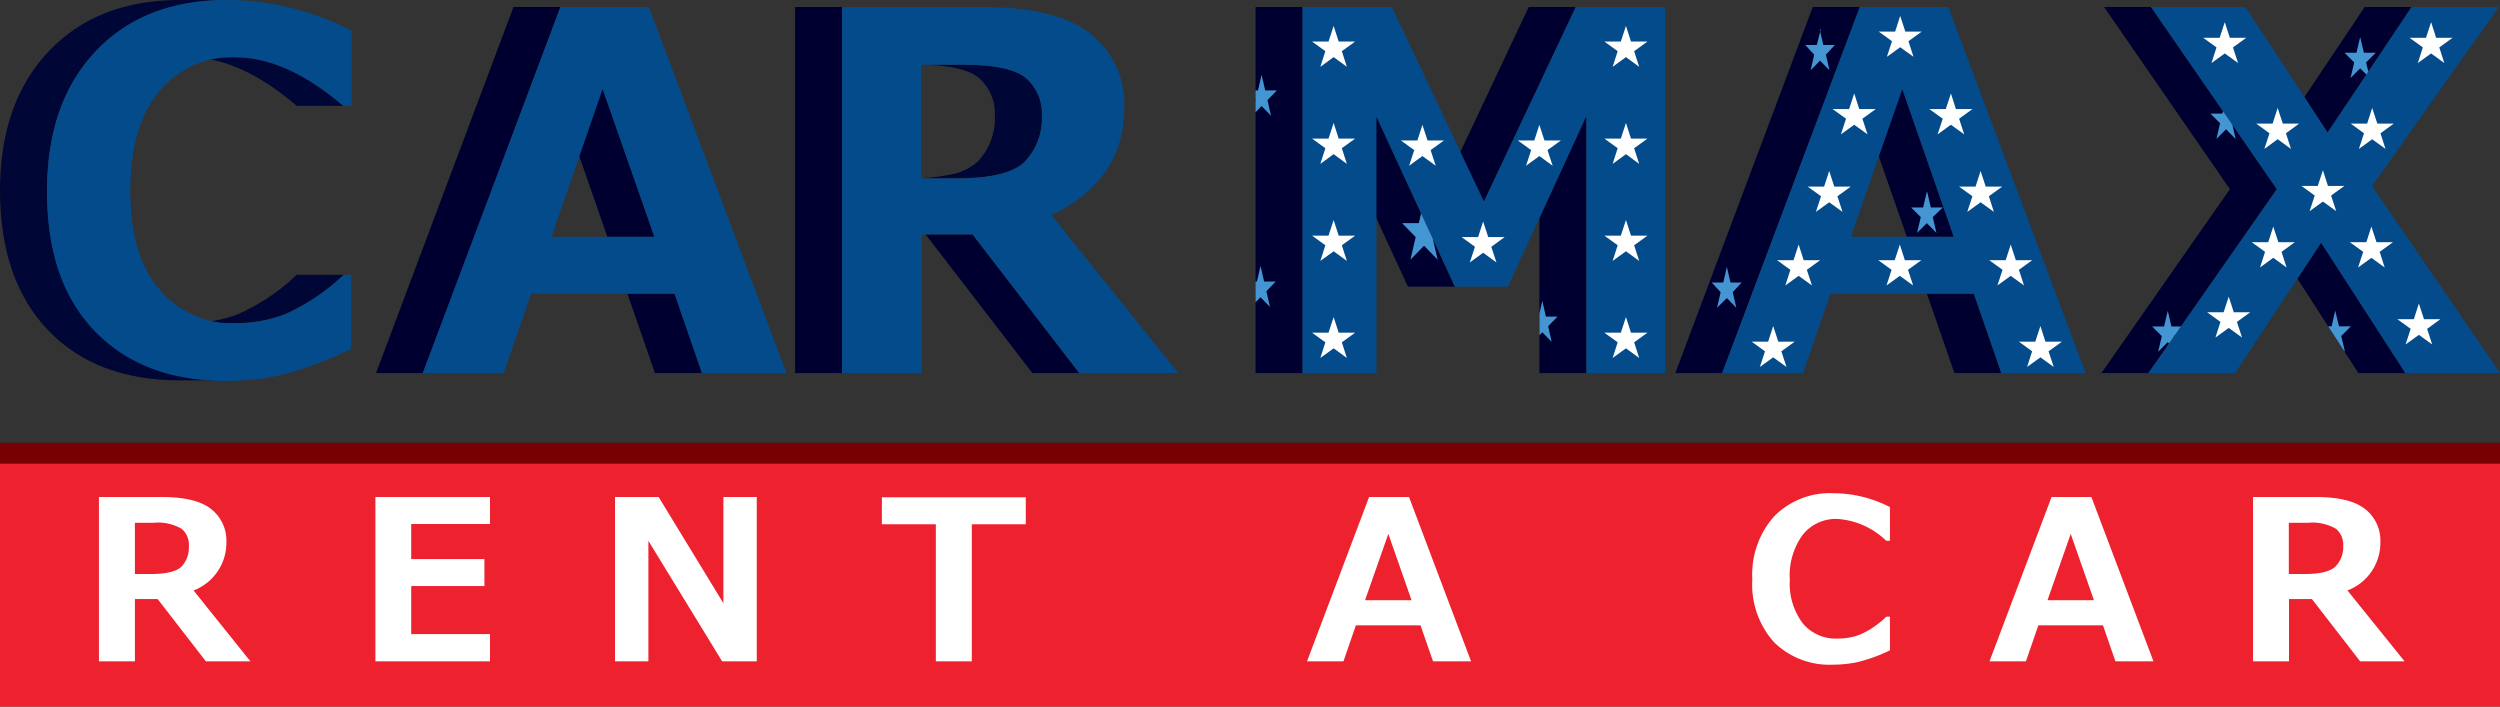
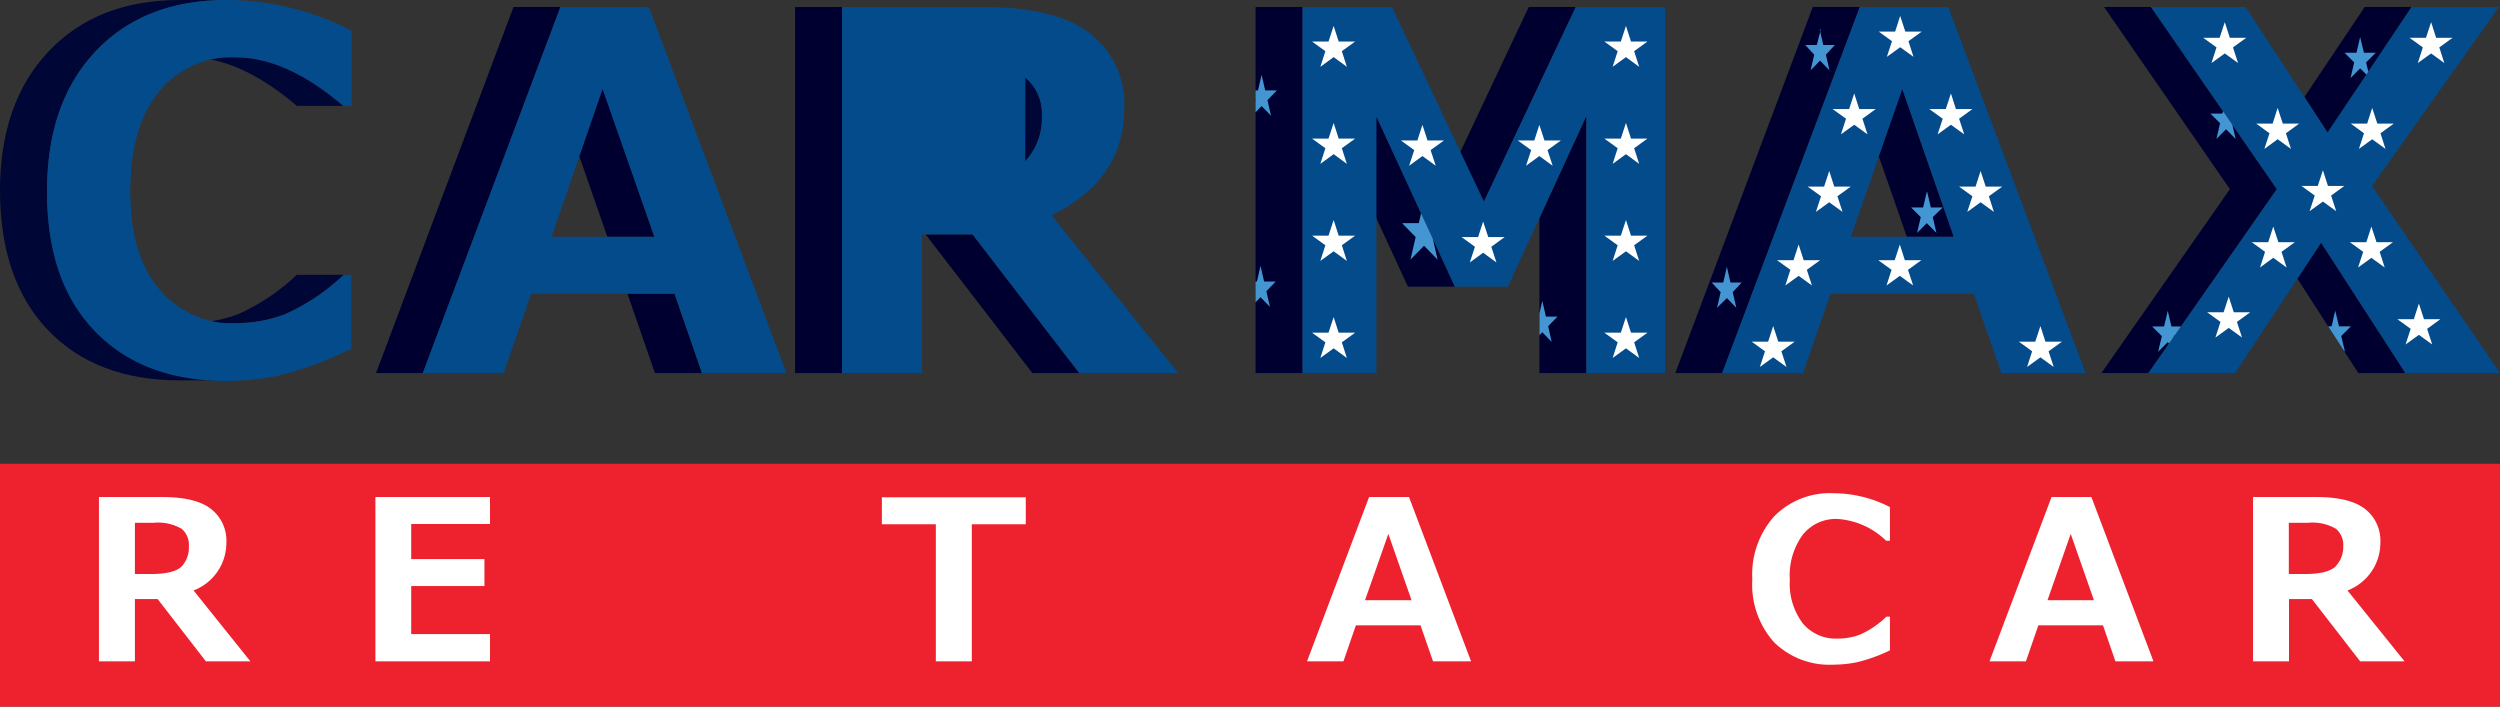
<svg xmlns="http://www.w3.org/2000/svg" viewBox="0 0 277.96 78.56">
  <rect x="0" y="0" width="277.96" height="78.56" fill="#333333" stroke="none" />
  <defs>
    <style>.cls-1{fill:none;}.cls-2{isolation:isolate;}.cls-3{fill:#000030;}.cls-4{clip-path:url(#clip-path);}.cls-5{fill:#000635;}.cls-6{clip-path:url(#clip-path-2);}.cls-7{clip-path:url(#clip-path-3);}.cls-8{fill:#044b8c;}.cls-9{fill:#fff;}.cls-10{clip-path:url(#clip-path-4);}.cls-11{fill:#4496d2;}.cls-12{clip-path:url(#clip-path-5);}.cls-13{clip-path:url(#clip-path-6);}.cls-14{fill:#ee212e;}.cls-15{fill:#790002;}</style>
    <clipPath id="clip-path">
      <path class="cls-1" d="M26.28,35.92H21.05a15.49,15.49,0,0,0,5.45-1A23,23,0,0,0,33,30.55h5.22a23,23,0,0,1-6.52,4.38A15.49,15.49,0,0,1,26.28,35.92Z" />
    </clipPath>
    <clipPath id="clip-path-2">
      <path class="cls-1" d="M38.17,11.77H33q-6.32-5.4-12-5.4h5.22Q31.86,6.37,38.17,11.77Z" />
    </clipPath>
    <clipPath id="clip-path-3">
      <path class="cls-1" d="M25.2,42.29H20q-9.3,0-14.64-5.56T0,21.2Q0,11.42,5.41,5.71T20,0h5.23Q16,0,10.63,5.71T5.23,21.2q0,10,5.34,15.53T25.2,42.29Z" />
    </clipPath>
    <clipPath id="clip-path-4">
      <rect class="cls-1" x="190.31" y="29.67" width="3.38" height="4.55" />
    </clipPath>
    <clipPath id="clip-path-5">
      <rect class="cls-1" x="212.49" y="21.34" width="3.48" height="4.55" />
    </clipPath>
    <clipPath id="clip-path-6">
      <rect class="cls-1" x="200.74" y="3.29" width="3.39" height="4.55" />
    </clipPath>
  </defs>
  <g id="Layer_2" data-name="Layer 2">
    <g id="Layer_1-2" data-name="Layer 1">
      <g class="cls-2">
        <polygon class="cls-3" points="38.26 30.55 33.03 30.55 33.89 30.55 39.11 30.55 38.26 30.55" />
        <g class="cls-2">
          <g class="cls-4">
            <g class="cls-2">
              <path class="cls-5" d="M26.28,35.92H21.05a15.49,15.49,0,0,0,5.45-1A23,23,0,0,0,33,30.55h5.22a23,23,0,0,1-6.52,4.38,15.49,15.49,0,0,1-5.45,1" />
            </g>
          </g>
        </g>
        <g class="cls-2">
          <g class="cls-6">
            <g class="cls-2">
              <path class="cls-5" d="M38.17,11.77H33q-6.32-5.4-12-5.4h5.22q5.64,0,12,5.4" />
            </g>
          </g>
        </g>
        <g class="cls-2">
          <g class="cls-7">
            <g class="cls-2">
              <path class="cls-5" d="M25.2,42.29H20q-9.3,0-14.64-5.56T0,21.2Q0,11.42,5.41,5.71T20,0h5.23Q16,0,10.63,5.71T5.23,21.2q0,10,5.34,15.53T25.2,42.29" />
            </g>
          </g>
        </g>
        <path class="cls-8" d="M25.23,0A30.3,30.3,0,0,1,39.11,3.43v8.34h-.94q-6.3-5.4-12-5.4a10.41,10.41,0,0,0-8.53,3.88q-3.15,3.87-3.15,11t3.2,10.87a10.57,10.57,0,0,0,8.54,3.83,15.49,15.49,0,0,0,5.45-1,23,23,0,0,0,6.52-4.38h.86v8.2a39,39,0,0,1-8.11,3,30.28,30.28,0,0,1-5.8.59q-9.28,0-14.63-5.56T5.23,21.2q0-9.78,5.4-15.49T25.23,0Z" />
      </g>
      <g class="cls-2">
        <polygon class="cls-3" points="78.05 41.48 72.82 41.48 69.76 32.65 74.99 32.65 78.05 41.48" />
        <polygon class="cls-3" points="72.76 26.33 67.53 26.33 61.81 9.91 67.04 9.91 72.76 26.33" />
        <polygon class="cls-3" points="62.31 0.78 57.09 0.78 66.92 0.78 72.14 0.78 62.31 0.78" />
        <polygon class="cls-3" points="61.32 26.33 56.09 26.33 67.53 26.33 72.76 26.33 61.32 26.33" />
        <polygon class="cls-3" points="47.03 41.48 41.81 41.48 57.09 0.78 62.31 0.78 47.03 41.48" />
        <path class="cls-8" d="M72.14.78l15.29,40.7H78.05L75,32.65H59.06L56,41.48H47L62.31.78ZM61.32,26.33H72.76L67,9.91,61.32,26.33" />
      </g>
      <g class="cls-2">
        <polygon class="cls-3" points="120 41.48 114.78 41.48 102.91 26.06 108.13 26.06 120 41.48" />
        <path class="cls-5" d="M114.07,8.67q-1.77-1.49-7-1.49h-5.23q5.2,0,7,1.49a5.22,5.22,0,0,1,1.77,4.24,6.9,6.9,0,0,1-1.85,5,5.85,5.85,0,0,1-2.82,1.44,19.8,19.8,0,0,1-4.75.47h5.22c3.82,0,6.34-.63,7.58-1.91a6.94,6.94,0,0,0,1.85-5A5.22,5.22,0,0,0,114.07,8.67Z" />
        <polygon class="cls-3" points="102.44 19.84 97.21 19.84 101.19 19.84 106.41 19.84 102.44 19.84" />
        <polygon class="cls-3" points="93.62 0.78 88.4 0.78 103.9 0.78 109.13 0.78 93.62 0.78" />
        <rect class="cls-3" x="88.4" y="0.78" width="5.23" height="40.7" />
-         <path class="cls-8" d="M116.91,23.93,131,41.48H120L108.13,26.06h-5.64V41.48H93.62V.78h15.51q8.43,0,12.14,3A9.93,9.93,0,0,1,125,12Q125,20,116.91,23.93Zm-2.92-6a6.94,6.94,0,0,0,1.85-5,5.22,5.22,0,0,0-1.77-4.24q-1.77-1.49-7-1.49h-4.65V19.84h4c3.82,0,6.34-.63,7.58-1.91" />
+         <path class="cls-8" d="M116.91,23.93,131,41.48H120L108.13,26.06h-5.64V41.48H93.62V.78h15.51q8.43,0,12.14,3A9.93,9.93,0,0,1,125,12Q125,20,116.91,23.93Zm-2.92-6a6.94,6.94,0,0,0,1.85-5,5.22,5.22,0,0,0-1.77-4.24q-1.77-1.49-7-1.49h-4.65h4c3.82,0,6.34-.63,7.58-1.91" />
      </g>
      <polygon class="cls-3" points="175.2 0.78 169.97 0.78 179.91 0.78 185.13 0.78 175.2 0.78" />
      <polygon class="cls-3" points="164.99 22.41 159.76 22.41 169.97 0.78 175.2 0.78 164.99 22.41" />
      <polygon class="cls-3" points="161.76 31.87 156.54 31.87 147.81 12.96 153.04 12.96 161.76 31.87" />
      <polygon class="cls-3" points="144.82 0.78 139.59 0.78 149.53 0.78 154.76 0.78 144.82 0.78" />
      <rect class="cls-3" x="139.6" y="0.78" width="5.23" height="40.7" />
      <polygon class="cls-3" points="171.16 24.24 171.16 41.48 176.38 41.48 176.38 12.88 171.16 24.24" />
      <polygon class="cls-8" points="175.2 0.78 164.99 22.41 154.76 0.78 144.82 0.78 144.82 41.48 153.04 41.48 153.04 12.96 161.76 31.87 167.65 31.87 171.16 24.24 176.38 12.88 176.38 41.48 185.13 41.48 185.13 0.78 175.2 0.78" />
      <g class="cls-2">
-         <polygon class="cls-3" points="222.52 41.48 217.3 41.48 214.24 32.65 219.46 32.65 222.52 41.48" />
        <polygon class="cls-3" points="217.23 26.33 212.01 26.33 206.29 9.91 211.51 9.91 217.23 26.33" />
        <polygon class="cls-3" points="206.78 0.78 201.55 0.78 211.39 0.78 216.62 0.78 206.78 0.78" />
        <polygon class="cls-3" points="205.78 26.33 200.56 26.33 212.01 26.33 217.23 26.33 205.78 26.33" />
        <polygon class="cls-3" points="191.5 41.48 186.27 41.48 201.55 0.78 206.78 0.78 191.5 41.48" />
        <path class="cls-8" d="M216.62.78l15.27,40.7h-9.37l-3.06-8.83H203.53l-3.06,8.83h-9L206.78.78ZM205.78,26.33h11.45L211.51,9.91l-5.73,16.42" />
      </g>
      <polygon class="cls-3" points="268.13 0.78 262.91 0.78 272.6 0.78 277.83 0.78 268.13 0.78" />
      <polygon class="cls-3" points="239.16 0.78 233.94 0.78 244.44 0.78 249.66 0.78 239.16 0.78" />
      <polygon class="cls-3" points="239.16 0.78 233.94 0.78 247.93 21.03 233.64 41.48 238.87 41.48 253.15 21.03 239.16 0.78" />
      <polygon class="cls-3" points="255.43 30.98 262.21 41.48 267.44 41.48 258.07 26.98 255.43 30.98" />
      <polygon class="cls-8" points="258.07 26.98 267.44 41.48 267.44 41.48 258.07 26.98" />
      <polygon class="cls-3" points="268.13 0.78 262.91 0.78 256.21 10.79 258.79 14.74 268.13 0.78" />
      <polygon class="cls-8" points="263.73 20.68 277.83 0.78 268.13 0.78 258.79 14.74 256.21 10.79 249.66 0.78 239.16 0.78 253.15 21.03 238.87 41.48 248.51 41.48 255.43 30.98 258.07 26.98 267.44 41.48 267.44 41.48 267.44 41.48 277.96 41.48 263.73 20.68" />
      <polygon class="cls-9" points="247.36 2.46 247.92 4.2 249.75 4.2 248.27 5.27 248.84 7.01 247.36 5.94 245.88 7.01 246.44 5.27 244.96 4.2 246.79 4.2 247.36 2.46" />
      <polygon class="cls-9" points="253.24 12 253.81 13.74 255.63 13.74 254.16 14.82 254.72 16.56 253.24 15.48 251.76 16.56 252.33 14.82 250.85 13.74 252.68 13.74 253.24 12" />
      <polygon class="cls-9" points="270.3 2.46 270.86 4.2 272.69 4.2 271.21 5.27 271.77 7.01 270.3 5.94 268.82 7.01 269.38 5.27 267.9 4.2 269.73 4.2 270.3 2.46" />
      <polygon class="cls-9" points="263.66 25.19 264.23 26.93 266.06 26.93 264.58 28 265.14 29.74 263.66 28.67 262.18 29.74 262.75 28 261.27 26.93 263.1 26.93 263.66 25.19" />
      <polygon class="cls-9" points="252.75 25.19 253.32 26.93 255.15 26.93 253.67 28 254.23 29.74 252.75 28.66 251.28 29.74 251.84 28 250.36 26.93 252.19 26.93 252.75 25.19" />
      <polygon class="cls-9" points="263.75 12 264.32 13.74 266.15 13.74 264.67 14.82 265.23 16.56 263.75 15.48 262.27 16.56 262.84 14.82 261.36 13.74 263.19 13.74 263.75 12" />
      <polygon class="cls-9" points="258.27 18.93 258.83 20.67 260.66 20.67 259.18 21.74 259.75 23.48 258.27 22.41 256.79 23.48 257.36 21.74 255.88 20.67 257.7 20.67 258.27 18.93" />
      <polygon class="cls-9" points="247.8 32.98 248.36 34.72 250.19 34.72 248.71 35.79 249.28 37.53 247.8 36.46 246.32 37.53 246.88 35.79 245.4 34.72 247.23 34.72 247.8 32.98" />
      <polygon class="cls-9" points="268.94 33.75 269.51 35.49 271.33 35.49 269.86 36.56 270.42 38.3 268.94 37.23 267.46 38.3 268.03 36.56 266.55 35.49 268.38 35.49 268.94 33.75" />
      <polygon class="cls-9" points="211.27 1.77 211.84 3.51 213.67 3.51 212.19 4.58 212.75 6.32 211.27 5.25 209.79 6.32 210.36 4.58 208.88 3.51 210.71 3.51 211.27 1.77" />
      <polygon class="cls-9" points="216.91 10.39 217.47 12.13 219.3 12.13 217.82 13.2 218.39 14.94 216.91 13.87 215.43 14.94 216 13.2 214.51 12.13 216.34 12.13 216.91 10.39" />
      <polygon class="cls-9" points="206.16 10.39 206.72 12.13 208.55 12.13 207.07 13.2 207.64 14.94 206.16 13.87 204.68 14.94 205.25 13.2 203.76 12.13 205.59 12.13 206.16 10.39" />
-       <polygon class="cls-9" points="223.56 27.19 224.13 28.93 225.95 28.93 224.47 30 225.04 31.74 223.56 30.67 222.08 31.74 222.65 30 221.17 28.93 223 28.93 223.56 27.19" />
      <polygon class="cls-9" points="211.23 27.19 211.79 28.93 213.62 28.93 212.14 30 212.71 31.74 211.23 30.67 209.75 31.74 210.31 30 208.83 28.93 210.66 28.93 211.23 27.19" />
      <polygon class="cls-9" points="199.98 27.19 200.54 28.93 202.37 28.93 200.89 30 201.46 31.74 199.98 30.67 198.5 31.74 199.06 30 197.58 28.93 199.41 28.93 199.98 27.19" />
      <polygon class="cls-9" points="220.21 19.01 220.78 20.75 222.61 20.75 221.13 21.82 221.69 23.56 220.21 22.49 218.73 23.56 219.3 21.82 217.82 20.75 219.65 20.75 220.21 19.01" />
      <polygon class="cls-9" points="203.38 19.01 203.94 20.75 205.77 20.75 204.29 21.82 204.86 23.56 203.38 22.49 201.9 23.56 202.47 21.82 200.99 20.75 202.81 20.75 203.38 19.01" />
      <polygon class="cls-9" points="226.86 36.25 227.42 37.99 229.25 37.99 227.77 39.06 228.34 40.8 226.86 39.73 225.38 40.8 225.94 39.06 224.47 37.99 226.29 37.99 226.86 36.25" />
      <polygon class="cls-9" points="197.15 36.25 197.72 37.99 199.54 37.99 198.06 39.06 198.63 40.8 197.15 39.73 195.67 40.8 196.24 39.06 194.76 37.99 196.59 37.99 197.15 36.25" />
      <polygon class="cls-9" points="180.78 35.25 181.34 36.99 183.17 36.99 181.69 38.06 182.25 39.8 180.78 38.73 179.3 39.8 179.86 38.06 178.38 36.99 180.21 36.99 180.78 35.25" />
      <polygon class="cls-9" points="180.78 24.46 181.34 26.2 183.17 26.2 181.69 27.27 182.25 29.01 180.78 27.94 179.3 29.01 179.86 27.27 178.38 26.2 180.21 26.2 180.78 24.46" />
      <polygon class="cls-9" points="180.78 13.67 181.34 15.41 183.17 15.41 181.69 16.48 182.25 18.22 180.78 17.14 179.3 18.22 179.86 16.48 178.38 15.41 180.21 15.41 180.78 13.67" />
      <polygon class="cls-9" points="180.78 2.88 181.34 4.62 183.17 4.62 181.69 5.69 182.25 7.43 180.78 6.35 179.3 7.43 179.86 5.69 178.38 4.62 180.21 4.62 180.78 2.88" />
      <polygon class="cls-9" points="148.28 35.25 148.84 36.99 150.67 36.99 149.19 38.06 149.75 39.8 148.28 38.73 146.8 39.8 147.36 38.06 145.88 36.99 147.71 36.99 148.28 35.25" />
      <g class="cls-2">
        <g class="cls-10">
          <path class="cls-11" d="M192,29.67l-.4,1.74h-1.29l1,1.07-.4,1.74L192,33.14l1.05,1.08-.4-1.74,1-1.07H192.4l-.4-1.74" />
        </g>
      </g>
      <g class="cls-2">
        <g class="cls-12">
          <path class="cls-11" d="M214.23,21.34l-.41,1.73h-1.33l1.07,1.07-.41,1.75,1.08-1.08,1.07,1.08-.41-1.75L216,23.07h-1.32l-.41-1.73" />
        </g>
      </g>
      <g class="cls-2">
        <g class="cls-13">
          <path class="cls-11" d="M202.44,3.29,202,5h-1.29l1,1.08-.4,1.74,1.05-1.08,1.05,1.08-.4-1.74,1-1.08h-1.29l-.4-1.74" />
        </g>
      </g>
      <polygon class="cls-9" points="148.28 24.46 148.84 26.2 150.67 26.2 149.19 27.27 149.75 29.01 148.28 27.94 146.8 29.01 147.36 27.27 145.88 26.2 147.71 26.2 148.28 24.46" />
      <polygon class="cls-9" points="148.28 13.67 148.84 15.41 150.67 15.41 149.19 16.48 149.75 18.22 148.28 17.14 146.8 18.22 147.36 16.48 145.88 15.41 147.71 15.41 148.28 13.67" />
      <polygon class="cls-9" points="148.28 2.88 148.84 4.62 150.67 4.62 149.19 5.69 149.75 7.43 148.28 6.35 146.8 7.43 147.36 5.69 145.88 4.62 147.71 4.62 148.28 2.88" />
      <polygon class="cls-9" points="158.15 13.88 158.72 15.62 160.54 15.62 159.06 16.69 159.63 18.43 158.15 17.35 156.67 18.43 157.24 16.69 155.76 15.62 157.59 15.62 158.15 13.88" />
      <polygon class="cls-9" points="171.15 13.88 171.72 15.62 173.54 15.62 172.06 16.69 172.63 18.43 171.15 17.35 169.67 18.43 170.24 16.69 168.76 15.62 170.59 15.62 171.15 13.88" />
      <polygon class="cls-9" points="164.9 24.63 165.47 26.36 167.29 26.36 165.81 27.44 166.38 29.18 164.9 28.1 163.42 29.18 163.99 27.44 162.51 26.36 164.34 26.36 164.9 24.63" />
      <polygon class="cls-1" points="156.82 28.87 159.84 28.87 158.33 27.32 156.82 28.87" />
      <polygon class="cls-1" points="155.89 24.81 155.89 28.87 156.82 28.87 157.4 26.36 155.89 24.81" />
      <polygon class="cls-1" points="155.89 24.81 157.75 24.81 158 23.72 157.35 22.3 155.89 22.3 155.89 24.81" />
      <polygon class="cls-1" points="160.38 28.87 159.3 26.53 159.84 28.87 160.38 28.87" />
      <polygon class="cls-11" points="155.89 24.81 157.4 26.36 156.82 28.87 158.33 27.32 159.84 28.87 159.3 26.53 158 23.72 157.75 24.81 155.89 24.81" />
      <polygon class="cls-1" points="139.59 11.1 139.59 11.28 139.63 11.13 139.59 11.1" />
      <polygon class="cls-1" points="140.27 8.31 139.59 8.31 139.59 10.05 139.87 10.05 140.27 8.31" />
      <polygon class="cls-1" points="141.2 34.12 141.84 34.12 141.84 31.3 140.8 32.38 141.2 34.12" />
      <polygon class="cls-1" points="141.32 12.87 141.97 12.87 141.97 10.05 140.92 11.13 141.32 12.87" />
      <polygon class="cls-1" points="141.97 10.05 141.97 8.31 140.27 8.31 140.67 10.05 141.97 10.05" />
      <polygon class="cls-1" points="140.27 11.79 139.59 12.49 139.59 12.87 141.32 12.87 140.27 11.79" />
      <polygon class="cls-11" points="141.2 34.12 140.8 32.38 141.84 31.3 140.55 31.3 140.15 29.56 139.75 31.3 139.59 31.3 139.59 33.61 140.15 33.05 141.2 34.12" />
      <polygon class="cls-11" points="141.32 12.87 140.92 11.13 141.97 10.05 140.67 10.05 140.27 8.31 139.87 10.05 139.59 10.05 139.59 11.1 139.63 11.13 139.59 11.28 139.59 12.49 140.27 11.79 141.32 12.87" />
      <polygon class="cls-11" points="172.52 38.01 172.13 36.27 173.17 35.2 171.88 35.2 171.48 33.45 171.16 34.86 171.16 37.27 171.48 36.94 172.52 38.01" />
      <polygon class="cls-11" points="260.31 37.36 261.38 36.28 260.06 36.28 259.64 34.54 259.24 36.28 258.85 36.28 260.57 38.94 260.72 39.09 260.31 37.36" />
      <polygon class="cls-11" points="245.76 12.63 246.84 13.7 246.43 15.45 247.5 14.37 248.57 15.45 248.2 13.86 247.16 12.36 247.09 12.63 245.76 12.63" />
      <polygon class="cls-11" points="241.02 34.56 240.61 36.3 239.28 36.3 240.36 37.37 239.95 39.11 241.02 38.04 241.17 38.19 241.69 37.43 241.68 37.37 241.86 37.2 242.48 36.3 241.43 36.3 241.02 34.56" />
      <polygon class="cls-11" points="264.15 5.86 262.83 5.86 262.41 4.12 262 5.86 260.67 5.86 261.75 6.94 261.34 8.68 262.41 7.6 263.11 8.29 263.32 7.97 263.07 6.94 264.15 5.86" />
      <rect class="cls-14" y="51.56" width="277.96" height="27" />
-       <rect class="cls-15" y="49.23" width="277.96" height="2.27" />
      <path class="cls-9" d="M27.84,73.53H22.89l-5.36-6.92H15v6.92H11V55.26h7q3.81,0,5.49,1.35a4.45,4.45,0,0,1,1.68,3.67,5.67,5.67,0,0,1-3.65,5.37ZM15,58.13v5.69h1.8c1.72,0,2.86-.29,3.42-.86A3.15,3.15,0,0,0,21,60.7a2.31,2.31,0,0,0-.8-1.9,5.16,5.16,0,0,0-3.15-.67Z" />
      <path class="cls-9" d="M54.48,73.53H41.74V55.26H54.48v3H45.72v3.9h8.14v3H45.72V70.5h8.76Z" />
-       <path class="cls-9" d="M84.14,73.53H80.29l-8.2-13.4v13.4H68.38V55.26h4.85l7.2,11.81V55.26h3.71Z" />
      <path class="cls-9" d="M114.05,58.29h-6V73.53h-4V58.29h-6v-3h16Z" />
      <path class="cls-9" d="M163.56,73.53h-4.23l-1.39-4h-7.19l-1.38,4h-4.05l6.9-18.27h4.44Zm-6.62-6.8-2.58-7.37-2.59,7.37Z" />
      <path class="cls-9" d="M210.13,72.31a18.19,18.19,0,0,1-3.66,1.32,13.48,13.48,0,0,1-2.62.27,8.78,8.78,0,0,1-6.61-2.5,9.62,9.62,0,0,1-2.41-7,9.67,9.67,0,0,1,2.44-7,8.68,8.68,0,0,1,6.59-2.56,13.76,13.76,0,0,1,6.27,1.54v3.74h-.42a8.58,8.58,0,0,0-5.4-2.42,4.72,4.72,0,0,0-3.86,1.74A7.64,7.64,0,0,0,199,64.44a7.34,7.34,0,0,0,1.45,4.88A4.77,4.77,0,0,0,204.33,71a7,7,0,0,0,2.47-.44,10.13,10.13,0,0,0,2.94-2h.39Z" />
      <path class="cls-9" d="M239.43,73.53H235.2l-1.38-4h-7.19l-1.38,4H221.2l6.9-18.27h4.43Zm-6.62-6.8-2.58-7.37-2.58,7.37Z" />
      <path class="cls-9" d="M267.35,73.53h-4.94l-5.36-6.92H254.5v6.92h-4V55.26h7q3.79,0,5.48,1.35a4.45,4.45,0,0,1,1.68,3.67A5.67,5.67,0,0,1,261,65.65Zm-12.87-15.4v5.69h1.79c1.72,0,2.86-.29,3.42-.86a3.11,3.11,0,0,0,.84-2.26,2.34,2.34,0,0,0-.8-1.9,5.21,5.21,0,0,0-3.16-.67Z" />
    </g>
  </g>
</svg>